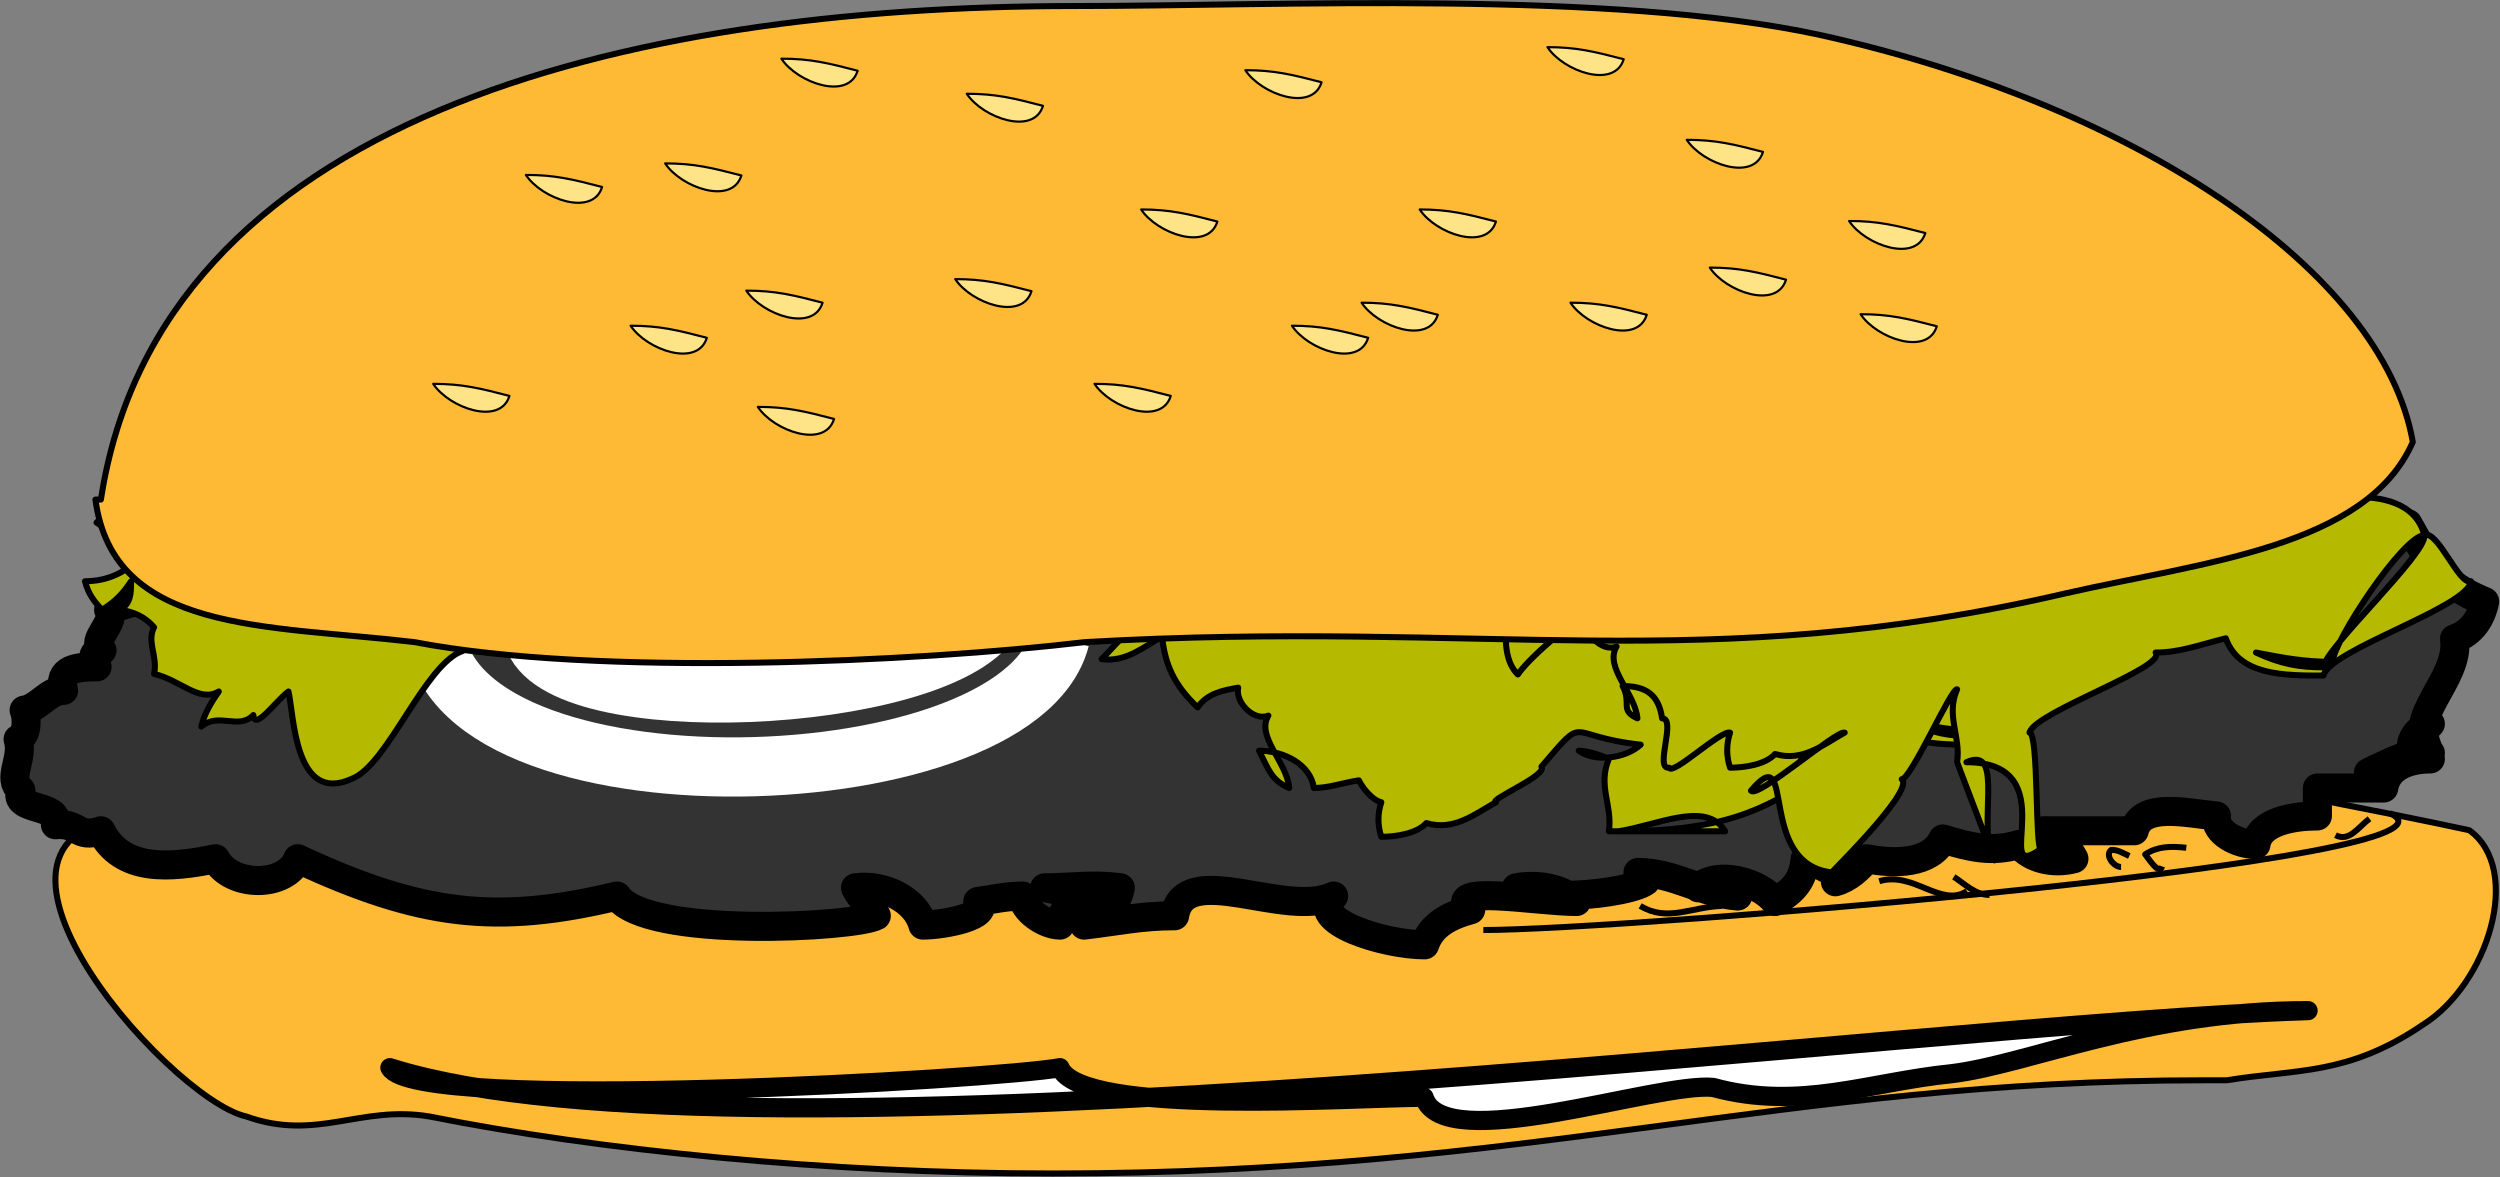
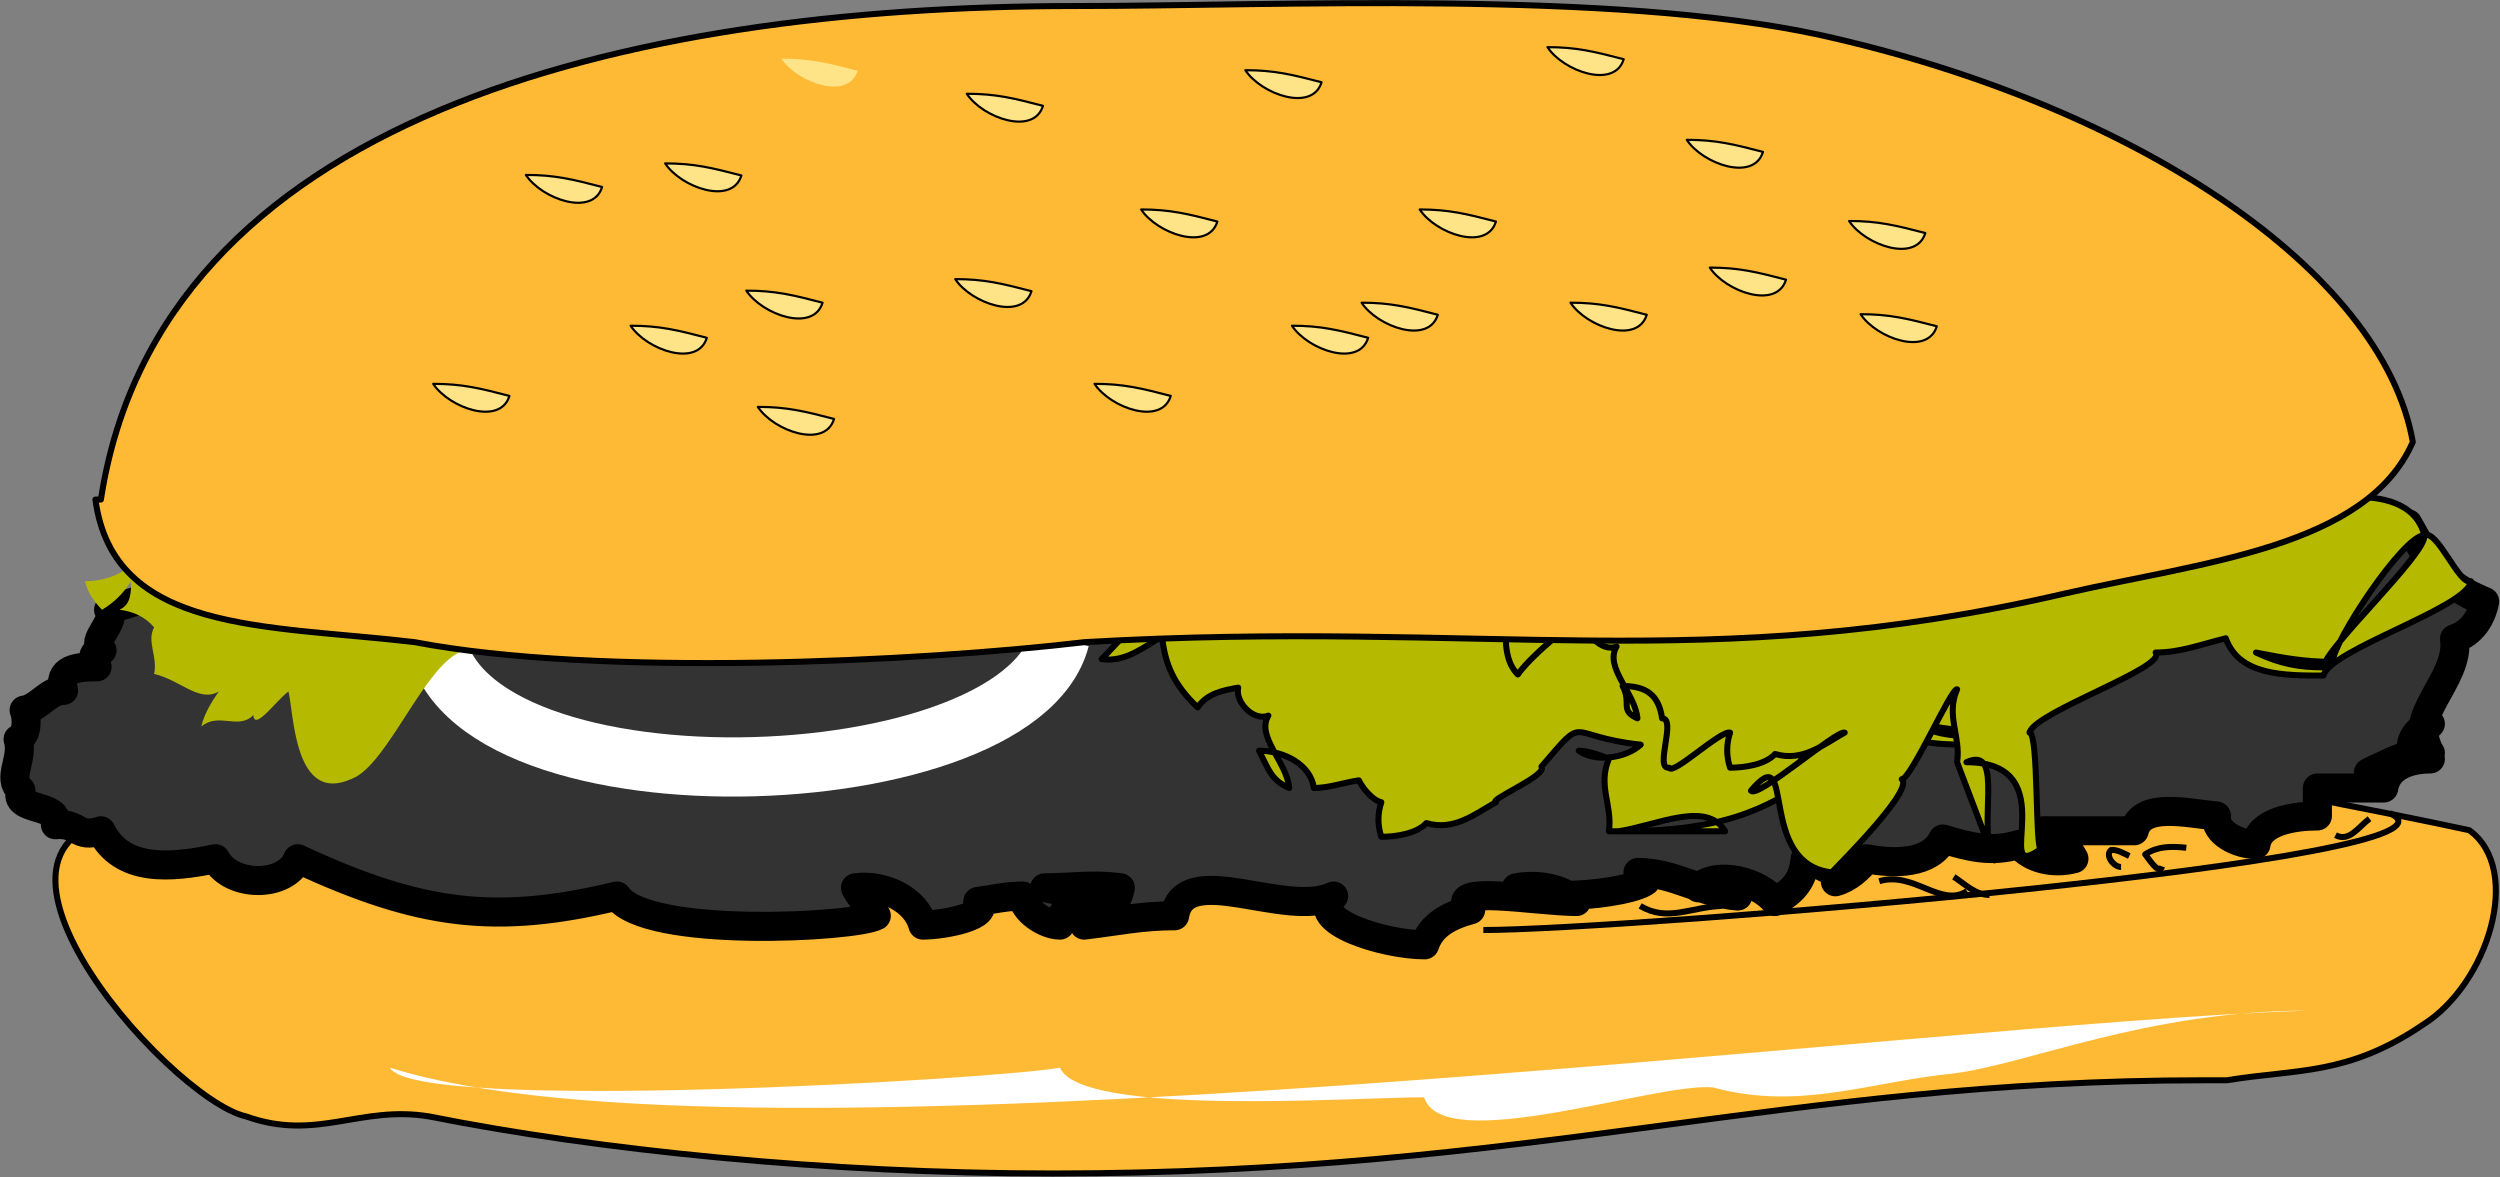
<svg xmlns="http://www.w3.org/2000/svg" version="1.2" width="45.59mm" height="81.146" viewBox="0 0 4559 2147" preserveAspectRatio="xMidYMid" fill-rule="evenodd" stroke-width="28.222" stroke-linejoin="round" xml:space="preserve">
  <rect x="0" y="0" width="4559" height="2147" fill="#808080" stroke="none" />
  <defs class="ClipPathGroup">
    <clipPath id="a" clipPathUnits="userSpaceOnUse">
      <path d="M0 0h21590v27940H0z" />
    </clipPath>
  </defs>
  <g class="SlideGroup">
    <g class="Slide" clip-path="url(#a)" transform="translate(-8566 -12914)">
      <g class="Page">
        <g class="Group">
          <g class="com.sun.star.drawing.ClosedBezierShape">
            <path class="BoundingBox" fill="none" d="M8661 14115h4463v946H8661z" />
            <path fill="#ffba35" d="M8849 14401c-432 0 22 517 166 549 129 46 207-21 334 0 305 61 722 104 1137 104 879 0 1332-170 2098-170h43c127-21 220-8 357-101 119-74 184-283 85-355-362-78-616-106-989-245-510-181-1332 103-1889 0-465-57-848-47-1342 103 22 36 28 89 0 115z" />
            <path fill="none" stroke="#000" stroke-width="11" d="M8849 14401c-432 0 22 517 166 549 129 46 207-21 334 0 305 61 722 104 1137 104 879 0 1332-170 2098-170h43c127-21 220-8 357-101 119-74 184-283 85-355-362-78-616-106-989-245-510-181-1332 103-1889 0-465-57-848-47-1342 103 22 36 28 89 0 115z" />
          </g>
          <g class="com.sun.star.drawing.ClosedBezierShape">
            <path class="BoundingBox" fill="none" d="M8566 13679h4559v986H8566z" />
            <path fill="#333" d="M8743 14130c-38 0-72 4-61 43-28 0-45 32-72 36 6 15 6 47-11 53 11 36-22 72 5 93-16 40 74 23 63 63 44-4 38 26 83 11 38 76 127 68 209 51 28 53 129 53 150 0 223 104 362 121 582 68 52 78 435 57 473 36-10-15-27-30-38-51 51-7 110 21 123 68 38 0 127-17 100-43 27-4 55-10 82-10 0 25 40 53 68 53 0-28 27-47 55-53-28 0-55-11-83-15 49 0 89-7 138 0-6 32-34 61-66 68 60-7 104-17 165-17 17-104 202 6 290-36-50 46 94 89 166 89 12-36 44-53 84-64-51-47 121-15 193-15-28-25-72-32-110-25 72 36 305-7 222-28 66 0 116 38 182 43-27-5-44-15-72-15 34-32 112-11 140 25 38-21 51-42 55-78 23 10 78 32 55 42 23-6 44-25 57-42 50 10 117 10 139-36 50 15 88 25 139 10 21 26 62 36 100 26-11-21-28-42-55-51h165c13-53 95-32 150-27-4 31 40 52 72 52 6-42 68-52 112-52v-51h121c6-38 44-53 85-53 0-21-24-42 0-64-28 11-45 38-28 64-27 0-57 10-85 25 45-21 68-36 113-36-51-63 55-132 44-208 32-11 49-38 55-68-78-32-99-68-140-142-65 11-133 21-182-25-72 40-406-21-510-42-318-32-623 0-907-53-893-107-1238 10-1954 95-288 32-394 108-640 182 17 21-36 57-12 74-28 4-9 30-9 30z" />
            <path fill="none" stroke="#000" stroke-width="53" d="M8743 14130c-38 0-72 4-61 43-28 0-45 32-72 36 6 15 6 47-11 53 11 36-22 72 5 93-16 40 74 23 63 63 44-4 38 26 83 11 38 76 127 68 209 51 28 53 129 53 150 0 223 104 362 121 582 68 52 78 435 57 473 36-10-15-27-30-38-51 51-7 110 21 123 68 38 0 127-17 100-43 27-4 55-10 82-10 0 25 40 53 68 53 0-28 27-47 55-53-28 0-55-11-83-15 49 0 89-7 138 0-6 32-34 61-66 68 60-7 104-17 165-17 17-104 202 6 290-36-50 46 94 89 166 89 12-36 44-53 84-64-51-47 121-15 193-15-28-25-72-32-110-25 72 36 305-7 222-28 66 0 116 38 182 43-27-5-44-15-72-15 34-32 112-11 140 25 38-21 51-42 55-78 23 10 78 32 55 42 23-6 44-25 57-42 50 10 117 10 139-36 50 15 88 25 139 10 21 26 62 36 100 26-11-21-28-42-55-51h165c13-53 95-32 150-27-4 31 40 52 72 52 6-42 68-52 112-52v-51h121c6-38 44-53 85-53 0-21-24-42 0-64-28 11-45 38-28 64-27 0-57 10-85 25 45-21 68-36 113-36-51-63 55-132 44-208 32-11 49-38 55-68-78-32-99-68-140-142-65 11-133 21-182-25-72 40-406-21-510-42-318-32-623 0-907-53-893-107-1238 10-1954 95-288 32-394 108-640 182 17 21-36 57-12 74-28 4-9 30-9 30z" />
          </g>
          <g fill="none" class="com.sun.star.drawing.OpenBezierShape">
            <path class="BoundingBox" d="M9305 13983h1250v385H9305z" />
            <path stroke="#fff" stroke-width="108" d="M9359 14037c-27 371 1061 350 1140 42" />
          </g>
          <g fill="none" class="com.sun.star.drawing.OpenBezierShape">
            <path class="BoundingBox" d="M9482 14004h936v229h-936z" />
-             <path stroke="#fff" stroke-width="108" d="M9536 14058c0 170 687 149 827 0" />
          </g>
          <g class="com.sun.star.drawing.ClosedBezierShape">
            <path class="BoundingBox" fill="none" d="M10569 13927h1688v520h-1688z" />
            <path fill="#b5ba01" d="M10585 14011c0 25 0 64 28 64-7 9-28 30-38 41 44 6 76-22 110-41 6 51 21 87 65 129 17-25 45-31 74-36-6 26 28 62 55 51-23 38 34 85 38 132-33-14-38-35-55-68 45 0 94 25 100 68 27 0 55-10 82-14 7 14 24 36 41 40-7 21-7 42 0 63 27 0 65-6 82-25 51 15 89-17 127-38-15-4 95-49 83-65 85-99 41-55 181-40-28 26-85 32-113 11 17 0 45 10 55 15-21 49 7 85 0 132h212c-34-57-123-11-195 0 185 0 267-36 362-104-10 4-27 11-44 11 10-39 49-80 27-107 45 0 83-15 127-26 24 68 106 68 178 68 11-46 23-82 28-129-21 9-32 15-55 25 6 32 27 58 27 89-44 0-78-6-123-27 51 10 89 17 140 17 0-36 28-79 66-79-32-121-161-189-38-235-38 0-79 14-83 52-51-6-161-10-140 26z" />
            <path fill="none" stroke="#000" stroke-width="11" d="M10585 14011c0 25 0 64 28 64-7 9-28 30-38 41 44 6 76-22 110-41 6 51 21 87 65 129 17-25 45-31 74-36-6 26 28 62 55 51-23 38 34 85 38 132-33-14-38-35-55-68 45 0 94 25 100 68 27 0 55-10 82-14 7 14 24 36 41 40-7 21-7 42 0 63 27 0 65-6 82-25 51 15 89-17 127-38-15-4 95-49 83-65 85-99 41-55 181-40-28 26-85 32-113 11 17 0 45 10 55 15-21 49 7 85 0 132h212c-34-57-123-11-195 0 185 0 267-36 362-104-10 4-27 11-44 11 10-39 49-80 27-107 45 0 83-15 127-26 24 68 106 68 178 68 11-46 23-82 28-129-21 9-32 15-55 25 6 32 27 58 27 89-44 0-78-6-123-27 51 10 89 17 140 17 0-36 28-79 66-79-32-121-161-189-38-235-38 0-79 14-83 52-51-6-161-10-140 26z" />
          </g>
          <g class="com.sun.star.drawing.ClosedBezierShape">
-             <path class="BoundingBox" fill="none" d="M9259 14739h3535v237H9259z" />
+             <path class="BoundingBox" fill="none" d="M9259 14739h3535v237z" />
            <path fill="#fff" d="M9277 14861c649 205 2800-83 3498-104-296 0-510 98-650 115-150 15-278 68-435 25-103-10-493 127-527 18-127 0-626 36-664-54-112 21-1178 84-1222 0z" />
-             <path fill="none" stroke="#000" stroke-width="35" d="M9277 14861c649 205 2800-83 3498-104-296 0-510 98-650 115-150 15-278 68-435 25-103-10-493 127-527 18-127 0-626 36-664-54-112 21-1178 84-1222 0z" />
          </g>
          <g class="com.sun.star.drawing.ClosedBezierShape">
            <path class="BoundingBox" fill="none" d="M11204 13582h1875v932h-1875z" />
            <path fill="#b5ba01" d="M11220 13886c0 25 0 63 28 63-7 9-28 30-38 40 44 7 76-21 110-40 6 51-30 152 14 195 17-26 96-98 125-102-6 26 28 62 55 51-23 38 34 85 38 131-33-15-10-27-27-59 44 0 66 17 72 59 27 0-15 94 13 90 6 15 94-69 111-64-7 21-7 43 0 64 27 0 65-6 82-25 51 15 89-18 127-39-15-5-159 121-171 106 84-100 8 134 148 149-28 25 154-149 127-170 17 0 91-168 101-164-21 49 7 85 0 133l68 179c-34-57 21-212-51-179 185 0 41 226 136 158-11 5-4-212-21-212 10-38 252-119 230-146 45 0 83-15 128-26 24 68 106 68 178 68 11-47 265-125 269-172-21 9-61-95-85-84 7 32-184 209-184 241-44 0-78-6-123-27 51 10 89 17 140 17 0-36 129-231 167-231-31-122-262-36-139-84-38 0-153-61-157-23-51-6-911-226-890-191z" />
            <path fill="none" stroke="#000" stroke-width="11" d="M11220 13886c0 25 0 63 28 63-7 9-28 30-38 40 44 7 76-21 110-40 6 51-30 152 14 195 17-26 96-98 125-102-6 26 28 62 55 51-23 38 34 85 38 131-33-15-10-27-27-59 44 0 66 17 72 59 27 0-15 94 13 90 6 15 94-69 111-64-7 21-7 43 0 64 27 0 65-6 82-25 51 15 89-18 127-39-15-5-159 121-171 106 84-100 8 134 148 149-28 25 154-149 127-170 17 0 91-168 101-164-21 49 7 85 0 133l68 179c-34-57 21-212-51-179 185 0 41 226 136 158-11 5-4-212-21-212 10-38 252-119 230-146 45 0 83-15 128-26 24 68 106 68 178 68 11-47 265-125 269-172-21 9-61-95-85-84 7 32-184 209-184 241-44 0-78-6-123-27 51 10 89 17 140 17 0-36 129-231 167-231-31-122-262-36-139-84-38 0-153-61-157-23-51-6-911-226-890-191z" />
          </g>
          <g class="com.sun.star.drawing.ClosedBezierShape">
            <path class="BoundingBox" fill="none" d="M8715 13766h702v584h-702z" />
            <path fill="#b5ba01" d="M8805 13824c-25 13-42 22-63 43 33 25 72 15 116 0-23 66-72 107-137 107 6 23 16 36 31 52 23-14 38-29 53-52 0 21 0 42-21 52 25 3 47 13 63 32-14 26 7 53 0 85 48 11 82 53 118 32-13 19-26 39-32 64 32-27 68 7 95-21 2 30 41-26 64-43 10 39 10 208 116 159 65-25 133-210 202-233-31-96-80-190-74-329-244 48-363-42-531 52z" />
-             <path fill="none" stroke="#000" stroke-width="11" d="M8805 13824c-25 13-42 22-63 43 33 25 72 15 116 0-23 66-72 107-137 107 6 23 16 36 31 52 23-14 38-29 53-52 0 21 0 42-21 52 25 3 47 13 63 32-14 26 7 53 0 85 48 11 82 53 118 32-13 19-26 39-32 64 32-27 68 7 95-21 2 30 41-26 64-43 10 39 10 208 116 159 65-25 133-210 202-233-31-96-80-190-74-329-244 48-363-42-531 52z" />
          </g>
          <g class="com.sun.star.drawing.ClosedBezierShape">
            <path class="BoundingBox" fill="none" d="M8734 12914h4239v1216H8734z" />
            <path fill="#ffba35" d="M8750 13825c106-694 950-900 1777-900 368 0 978-30 1359 53 572 127 1025 429 1080 742-84 192-383 219-633 276-657 153-1057 47-1789 89-305 36-888 64-1222 0-271-32-549-15-582-260z" />
            <path fill="none" stroke="#000" stroke-width="11" d="M8750 13825c106-694 950-900 1777-900 368 0 978-30 1359 53 572 127 1025 429 1080 742-84 192-383 219-633 276-657 153-1057 47-1789 89-305 36-888 64-1222 0-271-32-549-15-582-260z" />
          </g>
          <g class="com.sun.star.drawing.ClosedBezierShape">
            <path class="BoundingBox" fill="none" d="M9523 13231h145v56h-145z" />
            <path fill="#ffe387" d="M9525 13233c53 0 85 8 139 22-17 55-110 22-139-22z" />
            <path fill="none" stroke="#000" stroke-width="4" d="M9525 13233c53 0 85 8 139 22-17 55-110 22-139-22z" />
          </g>
          <g class="com.sun.star.drawing.ClosedBezierShape">
            <path class="BoundingBox" fill="none" d="M9777 13210h144v56h-144z" />
            <path fill="#ffe387" d="M9779 13212c53 0 85 8 139 22-17 55-110 22-139-22z" />
            <path fill="none" stroke="#000" stroke-width="4" d="M9779 13212c53 0 85 8 139 22-17 55-110 22-139-22z" />
          </g>
          <g class="com.sun.star.drawing.ClosedBezierShape">
            <path class="BoundingBox" fill="none" d="M9714 13506h145v56h-145z" />
            <path fill="#ffe387" d="M9716 13508c53 0 85 8 139 22-17 55-110 22-139-22z" />
            <path fill="none" stroke="#000" stroke-width="4" d="M9716 13508c53 0 85 8 139 22-17 55-110 22-139-22z" />
          </g>
          <g class="com.sun.star.drawing.ClosedBezierShape">
            <path class="BoundingBox" fill="none" d="M9925 13442h144v56h-144z" />
            <path fill="#ffe387" d="M9927 13444c53 0 85 8 139 22-17 55-110 22-139-22z" />
            <path fill="none" stroke="#000" stroke-width="4" d="M9927 13444c53 0 85 8 139 22-17 55-110 22-139-22z" />
          </g>
          <g class="com.sun.star.drawing.ClosedBezierShape">
            <path class="BoundingBox" fill="none" d="M9946 13654h144v56h-144z" />
            <path fill="#ffe387" d="M9948 13656c53 0 85 8 139 22-17 55-110 22-139-22z" />
            <path fill="none" stroke="#000" stroke-width="4" d="M9948 13656c53 0 85 8 139 22-17 55-110 22-139-22z" />
          </g>
          <g class="com.sun.star.drawing.ClosedBezierShape">
            <path class="BoundingBox" fill="none" d="M9354 13612h144v56h-144z" />
            <path fill="#ffe387" d="M9356 13614c53 0 85 8 139 22-17 55-110 22-139-22z" />
            <path fill="none" stroke="#000" stroke-width="4" d="M9356 13614c53 0 85 8 139 22-17 55-110 22-139-22z" />
          </g>
          <g class="com.sun.star.drawing.ClosedBezierShape">
            <path class="BoundingBox" fill="none" d="M9989 13019h145v56h-145z" />
            <path fill="#ffe387" d="M9991 13021c53 0 85 8 139 22-17 55-110 22-139-22z" />
-             <path fill="none" stroke="#000" stroke-width="4" d="M9991 13021c53 0 85 8 139 22-17 55-110 22-139-22z" />
          </g>
          <g class="com.sun.star.drawing.ClosedBezierShape">
            <path class="BoundingBox" fill="none" d="M10306 13421h144v56h-144z" />
            <path fill="#ffe387" d="M10308 13423c53 0 85 8 139 22-17 55-110 22-139-22z" />
            <path fill="none" stroke="#000" stroke-width="4" d="M10308 13423c53 0 85 8 139 22-17 55-110 22-139-22z" />
          </g>
          <g class="com.sun.star.drawing.ClosedBezierShape">
            <path class="BoundingBox" fill="none" d="M10560 13612h144v56h-144z" />
            <path fill="#ffe387" d="M10562 13614c53 0 85 8 139 22-17 55-110 22-139-22z" />
            <path fill="none" stroke="#000" stroke-width="4" d="M10562 13614c53 0 85 8 139 22-17 55-110 22-139-22z" />
          </g>
          <g class="com.sun.star.drawing.ClosedBezierShape">
            <path class="BoundingBox" fill="none" d="M10327 13083h144v56h-144z" />
            <path fill="#ffe387" d="M10329 13085c53 0 85 8 139 22-17 55-110 22-139-22z" />
            <path fill="none" stroke="#000" stroke-width="4" d="M10329 13085c53 0 85 8 139 22-17 55-110 22-139-22z" />
          </g>
          <g class="com.sun.star.drawing.ClosedBezierShape">
            <path class="BoundingBox" fill="none" d="M11047 13463h144v57h-144z" />
            <path fill="#ffe387" d="M11049 13466c53 0 85 8 139 22-17 55-110 22-139-22z" />
            <path fill="none" stroke="#000" stroke-width="4" d="M11049 13466c53 0 85 8 139 22-17 55-110 22-139-22z" />
          </g>
          <g class="com.sun.star.drawing.ClosedBezierShape">
            <path class="BoundingBox" fill="none" d="M10645 13294h145v56h-145z" />
            <path fill="#ffe387" d="M10647 13296c53 0 85 8 139 22-17 55-110 22-139-22z" />
            <path fill="none" stroke="#000" stroke-width="4" d="M10647 13296c53 0 85 8 139 22-17 55-110 22-139-22z" />
          </g>
          <g class="com.sun.star.drawing.ClosedBezierShape">
            <path class="BoundingBox" fill="none" d="M10835 13040h144v56h-144z" />
            <path fill="#ffe387" d="M10837 13042c53 0 85 8 139 22-17 55-110 22-139-22z" />
            <path fill="none" stroke="#000" stroke-width="4" d="M10837 13042c53 0 85 8 139 22-17 55-110 22-139-22z" />
          </g>
          <g class="com.sun.star.drawing.ClosedBezierShape">
            <path class="BoundingBox" fill="none" d="M10920 13506h145v56h-145z" />
            <path fill="#ffe387" d="M10922 13508c53 0 85 8 139 22-17 55-110 22-139-22z" />
            <path fill="none" stroke="#000" stroke-width="4" d="M10922 13508c53 0 85 8 139 22-17 55-110 22-139-22z" />
          </g>
          <g class="com.sun.star.drawing.ClosedBezierShape">
            <path class="BoundingBox" fill="none" d="M11682 13400h144v56h-144z" />
            <path fill="#ffe387" d="M11684 13402c53 0 85 8 139 22-17 55-110 22-139-22z" />
            <path fill="none" stroke="#000" stroke-width="4" d="M11684 13402c53 0 85 8 139 22-17 55-110 22-139-22z" />
          </g>
          <g class="com.sun.star.drawing.ClosedBezierShape">
            <path class="BoundingBox" fill="none" d="M11386 12997h144v57h-144z" />
            <path fill="#ffe387" d="M11388 13000c53 0 85 8 139 22-17 55-110 22-139-22z" />
            <path fill="none" stroke="#000" stroke-width="4" d="M11388 13000c53 0 85 8 139 22-17 55-110 22-139-22z" />
          </g>
          <g class="com.sun.star.drawing.ClosedBezierShape">
            <path class="BoundingBox" fill="none" d="M11640 13167h144v56h-144z" />
            <path fill="#ffe387" d="M11642 13169c53 0 85 8 139 22-17 55-110 22-139-22z" />
            <path fill="none" stroke="#000" stroke-width="4" d="M11642 13169c53 0 85 8 139 22-17 55-110 22-139-22z" />
          </g>
          <g class="com.sun.star.drawing.ClosedBezierShape">
            <path class="BoundingBox" fill="none" d="M11153 13294h144v56h-144z" />
            <path fill="#ffe387" d="M11155 13296c53 0 85 8 139 22-17 55-110 22-139-22z" />
            <path fill="none" stroke="#000" stroke-width="4" d="M11155 13296c53 0 85 8 139 22-17 55-110 22-139-22z" />
          </g>
          <g class="com.sun.star.drawing.ClosedBezierShape">
            <path class="BoundingBox" fill="none" d="M11428 13463h144v57h-144z" />
            <path fill="#ffe387" d="M11430 13466c53 0 85 8 139 22-17 55-110 22-139-22z" />
            <path fill="none" stroke="#000" stroke-width="4" d="M11430 13466c53 0 85 8 139 22-17 55-110 22-139-22z" />
          </g>
          <g class="com.sun.star.drawing.ClosedBezierShape">
            <path class="BoundingBox" fill="none" d="M11936 13315h144v56h-144z" />
            <path fill="#ffe387" d="M11938 13317c53 0 85 8 139 22-17 55-110 22-139-22z" />
            <path fill="none" stroke="#000" stroke-width="4" d="M11938 13317c53 0 85 8 139 22-17 55-110 22-139-22z" />
          </g>
          <g class="com.sun.star.drawing.ClosedBezierShape">
-             <path class="BoundingBox" fill="none" d="M11957 13485h145v56h-145z" />
            <path fill="#ffe387" d="M11959 13487c53 0 85 8 139 22-17 55-110 22-139-22z" />
            <path fill="none" stroke="#000" stroke-width="4" d="M11959 13487c53 0 85 8 139 22-17 55-110 22-139-22z" />
          </g>
          <g fill="none" class="com.sun.star.drawing.OpenBezierShape">
            <path class="BoundingBox" d="M11265 14391h1682v226h-1682z" />
            <path stroke="#000" stroke-width="11" d="M11271 14610c253 0 1843-128 1653-213" />
          </g>
          <g fill="none" class="com.sun.star.drawing.OpenBezierShape">
            <path class="BoundingBox" d="M12472 14452h88v53h-88z" />
            <path stroke="#000" stroke-width="11" d="M12553 14460c-28-3-52-3-75 12 8 10 25 38 31 22" />
          </g>
          <g fill="none" class="com.sun.star.drawing.OpenBezierShape">
            <path class="BoundingBox" d="M12123 14507h78v46h-78z" />
            <path stroke="#000" stroke-width="11" d="M12129 14513c20 13 39 33 65 33" />
          </g>
          <g fill="none" class="com.sun.star.drawing.OpenBezierShape">
            <path class="BoundingBox" d="M11551 14560h162v27h-162z" />
            <path stroke="#000" stroke-width="11" d="M11557 14566c50 30 92 2 149 0" />
          </g>
          <g fill="none" class="com.sun.star.drawing.OpenBezierShape">
            <path class="BoundingBox" d="M12819 14401h75v46h-75z" />
            <path stroke="#000" stroke-width="11" d="M12887 14407c-21 16-37 43-62 30" />
          </g>
          <g fill="none" class="com.sun.star.drawing.OpenBezierShape">
            <path class="BoundingBox" d="M11987 14512h173v43h-173z" />
            <path stroke="#000" stroke-width="11" d="M11993 14521c62-19 113 49 160 18" />
          </g>
          <g fill="none" class="com.sun.star.drawing.OpenBezierShape">
            <path class="BoundingBox" d="M12406 14458h50v44h-50z" />
            <path stroke="#000" stroke-width="11" d="M12449 14475c-11-5-22-12-33-11-12 9 4 31 18 31" />
          </g>
        </g>
      </g>
    </g>
  </g>
</svg>